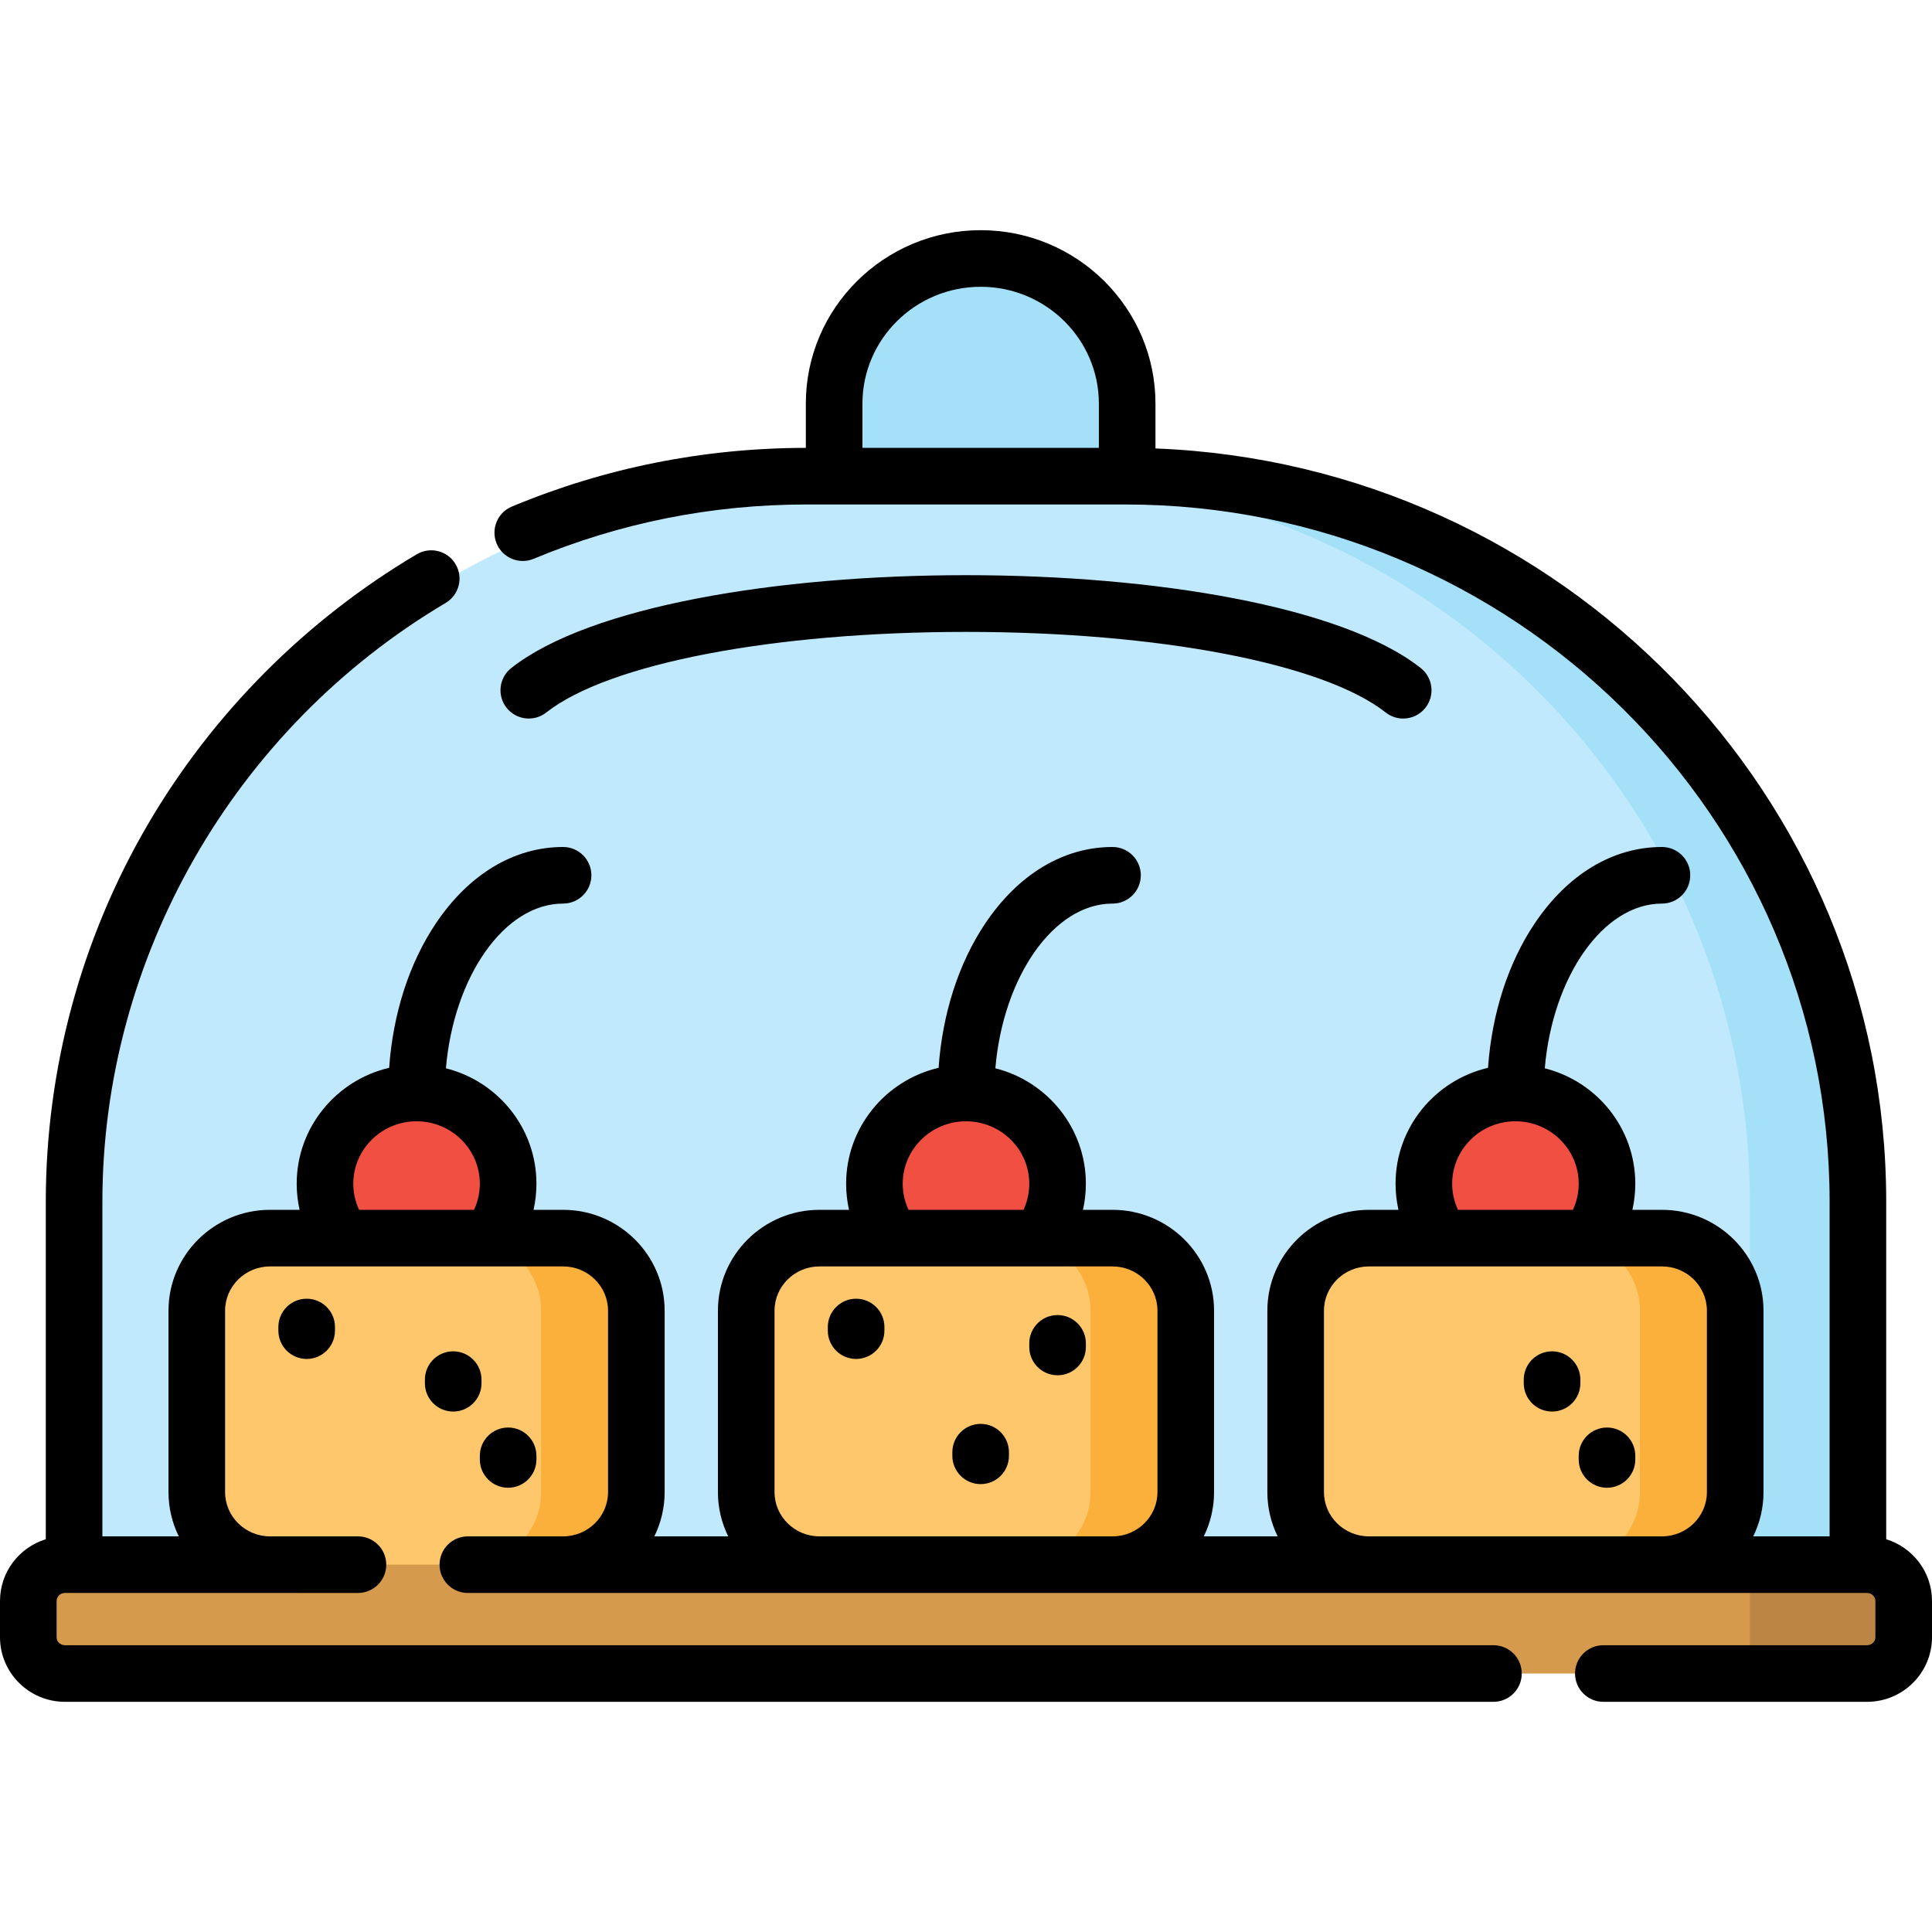
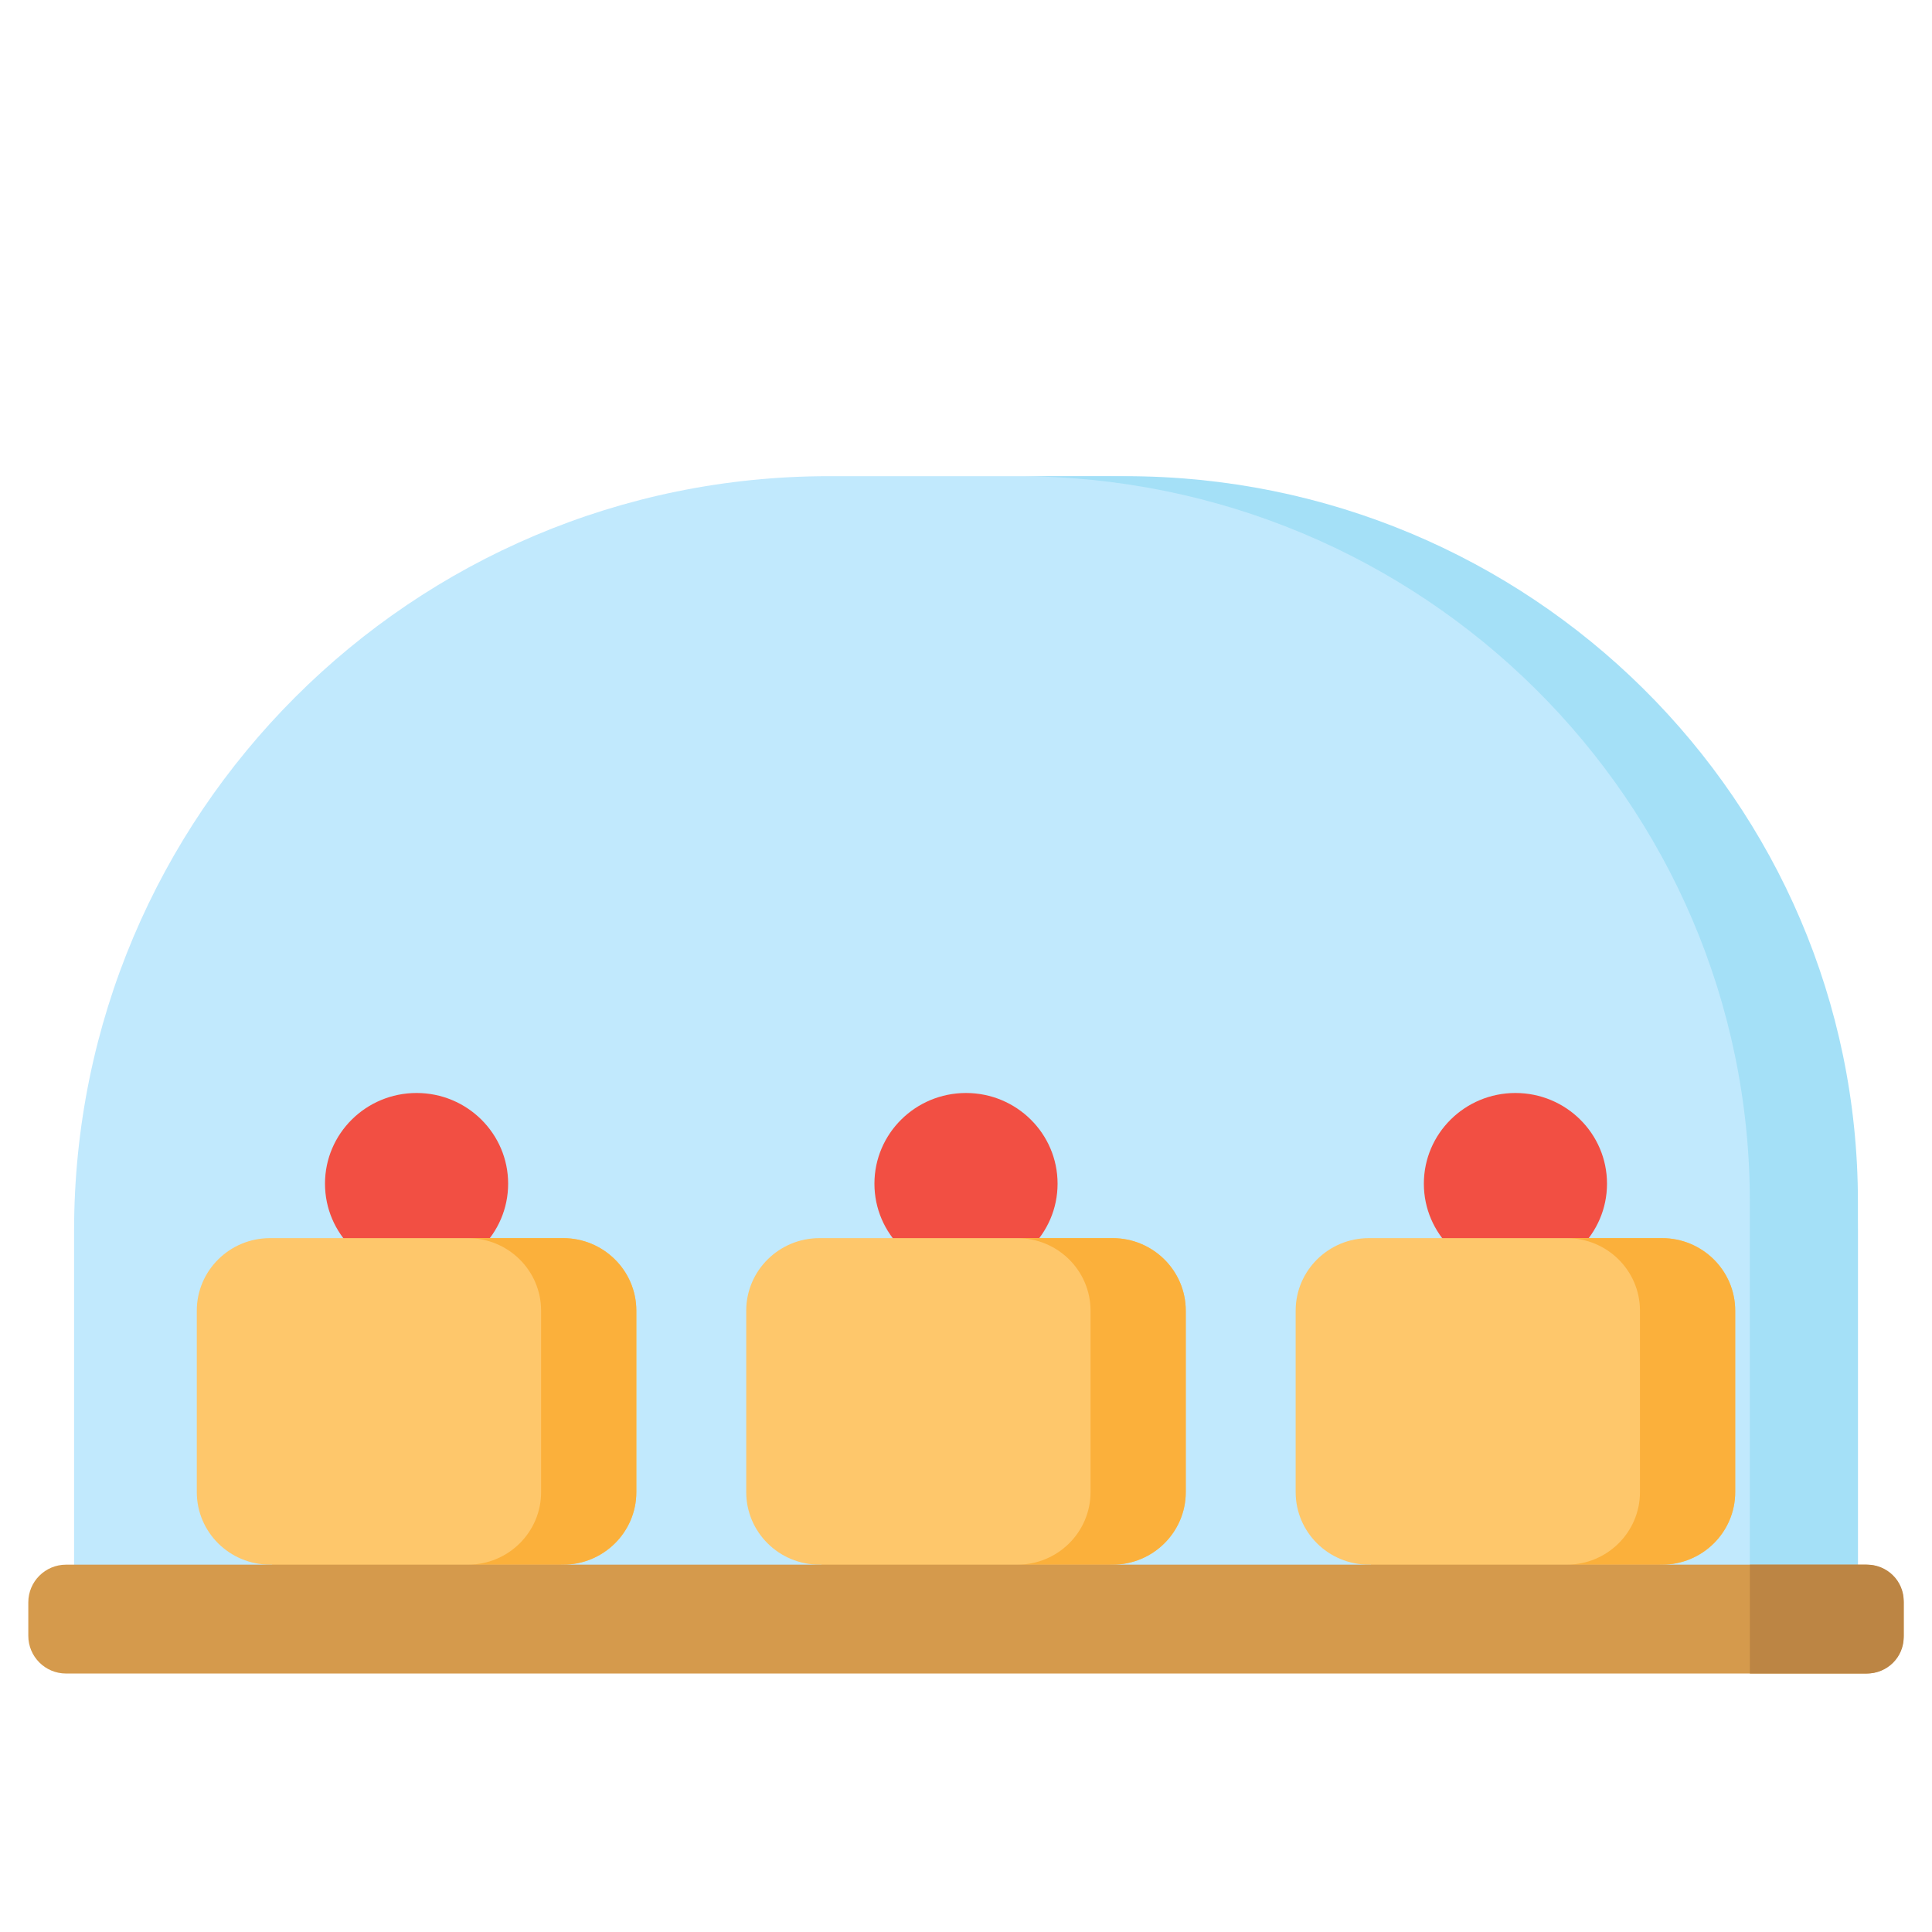
<svg xmlns="http://www.w3.org/2000/svg" id="Capa_1" x="0px" y="0px" viewBox="0 0 512 512" style="enable-background:new 0 0 512 512;" xml:space="preserve">
-   <path style="fill:#A4E0F7;" d="M298.711,107.328v37.133h-77.656v-37.133c0-21.444,17.384-38.828,38.828-38.828l0,0  C281.327,68.5,298.711,85.884,298.711,107.328z" />
  <path style="fill:#C1E9FD;" d="M492.366,326.192v106.731H19.634V326.192c0-110.457,89.543-200,200-200h72.732  C402.823,126.192,492.366,215.735,492.366,326.192z" />
  <path style="fill:#A4E0F7;" d="M492.366,318.5v114.423H463.73V318.5c0-106.209-86.92-192.308-194.141-192.308h28.636  C405.447,126.192,492.366,212.291,492.366,318.5z" />
  <path style="fill:#F24F43;" d="M134.662,313.692c0,13.276-10.865,24.038-24.268,24.038s-24.268-10.762-24.268-24.038  s10.865-24.038,24.268-24.038S134.662,300.416,134.662,313.692z M256,289.654c-13.403,0-24.268,10.762-24.268,24.038  S242.597,337.73,256,337.73c13.403,0,24.268-10.762,24.268-24.038S269.403,289.654,256,289.654z M401.605,289.654  c-13.403,0-24.268,10.762-24.268,24.038s10.865,24.038,24.268,24.038s24.268-10.762,24.268-24.038  C425.873,300.416,415.008,289.654,401.605,289.654z" />
  <path style="fill:#FEC76B;" d="M168.637,347.346v48.077c0,10.621-8.692,19.231-19.414,19.231h-0.546v8.654H72.112v-8.654h-0.546  c-10.722,0-19.414-8.61-19.414-19.231v-48.077c0-10.621,8.692-19.231,19.414-19.231h77.656  C159.945,328.115,168.637,336.725,168.637,347.346z M440.434,328.115h-77.656c-10.722,0-19.414,8.61-19.414,19.231v48.077  c0,10.621,8.692,19.231,19.414,19.231h0.546v8.654h76.564v-8.654h0.546c10.722,0,19.414-8.61,19.414-19.231v-48.077  C459.848,336.725,451.156,328.115,440.434,328.115z M294.828,328.115h-77.656c-10.722,0-19.414,8.61-19.414,19.231v48.077  c0,10.621,8.692,19.231,19.414,19.231h0.546v8.654h76.564v-8.654h0.546c10.722,0,19.414-8.61,19.414-19.231v-48.077  C314.242,336.725,305.55,328.115,294.828,328.115z" />
  <path style="fill:#FBB03B;" d="M168.637,347.346v48.077c0,10.621-8.692,19.231-19.414,19.231h-25.238  c10.722,0,19.414-8.61,19.414-19.231v-48.077c0-10.621-8.692-19.231-19.414-19.231h25.238  C159.945,328.115,168.637,336.725,168.637,347.346z M294.828,328.115H269.59c10.722,0,19.414,8.61,19.414,19.231v48.077  c0,10.621-8.692,19.231-19.414,19.231h25.238c10.722,0,19.414-8.61,19.414-19.231v-48.077  C314.242,336.725,305.55,328.115,294.828,328.115z M440.434,328.115h-25.238c10.722,0,19.414,8.61,19.414,19.231v48.077  c0,10.621-8.692,19.231-19.414,19.231h25.238c10.722,0,19.414-8.61,19.414-19.231v-48.077  C459.848,336.725,451.156,328.115,440.434,328.115z" />
  <path style="fill:#D59A4C;" d="M504.5,424.654v8.846c0,5.523-4.477,10-10,10h-477c-5.523,0-10-4.477-10-10v-8.846  c0-5.523,4.477-10,10-10h477C500.023,414.654,504.5,419.131,504.5,424.654z" />
  <path style="fill:#BC8544;" d="M504.5,424.269v9.615c0,5.31-4.346,9.615-9.707,9.615H463.73v-28.846h31.063  C500.154,414.654,504.5,418.959,504.5,424.269z" />
-   <path d="M234.379,351.673v0.962c0,4.142-3.358,7.5-7.5,7.5s-7.5-3.358-7.5-7.5v-0.962c0-4.142,3.358-7.5,7.5-7.5  S234.379,347.531,234.379,351.673z M280.268,348.5c-4.143,0-7.5,3.358-7.5,7.5v0.961c0,4.142,3.357,7.5,7.5,7.5s7.5-3.358,7.5-7.5  V356C287.768,351.858,284.41,348.5,280.268,348.5z M259.883,377.346c-4.142,0-7.5,3.358-7.5,7.5v0.961c0,4.142,3.358,7.5,7.5,7.5  c4.143,0,7.5-3.358,7.5-7.5v-0.961C267.383,380.704,264.025,377.346,259.883,377.346z M73.773,351.673v0.962  c0,4.142,3.358,7.5,7.5,7.5s7.5-3.358,7.5-7.5v-0.962c0-4.142-3.358-7.5-7.5-7.5S73.773,347.531,73.773,351.673z M144.774,188.816  c16.478-12.973,60.136-21.355,111.226-21.355c51.089,0,94.747,8.382,111.225,21.355c1.375,1.083,3.011,1.607,4.635,1.607  c2.22,0,4.418-0.981,5.897-2.861c2.563-3.254,2.001-7.97-1.253-10.532c-41.672-32.806-199.339-32.806-241.008,0  c-3.255,2.563-3.816,7.278-1.254,10.532C136.805,190.817,141.521,191.377,144.774,188.816z M127.162,386.769  c0,4.142,3.358,7.5,7.5,7.5s7.5-3.358,7.5-7.5v-0.961c0-4.142-3.358-7.5-7.5-7.5s-7.5,3.358-7.5,7.5V386.769z M425.873,378.308  c-4.143,0-7.5,3.358-7.5,7.5v0.961c0,4.142,3.357,7.5,7.5,7.5s7.5-3.358,7.5-7.5v-0.961  C433.373,381.666,430.016,378.308,425.873,378.308z M120.102,358.115c-4.142,0-7.5,3.358-7.5,7.5v0.962c0,4.142,3.358,7.5,7.5,7.5  s7.5-3.358,7.5-7.5v-0.962C127.602,361.473,124.244,358.115,120.102,358.115z M418.813,365.615c0-4.142-3.357-7.5-7.5-7.5  s-7.5,3.358-7.5,7.5v0.962c0,4.142,3.357,7.5,7.5,7.5s7.5-3.358,7.5-7.5V365.615z M512,424.269v9.616  c0,9.438-7.719,17.115-17.207,17.115h-69.891c-4.143,0-7.5-3.358-7.5-7.5s3.357-7.5,7.5-7.5h69.891c1.217,0,2.207-0.949,2.207-2.115  v-9.616c0-1.167-0.99-2.115-2.207-2.115H123.985c-4.142,0-7.5-3.358-7.5-7.5s3.358-7.5,7.5-7.5h25.238  c6.569,0,11.914-5.263,11.914-11.731v-48.077c0-6.468-5.345-11.731-11.914-11.731H71.566c-6.569,0-11.914,5.263-11.914,11.731  v48.077c0,6.468,5.345,11.731,11.914,11.731h23.296c4.142,0,7.5,3.358,7.5,7.5s-3.358,7.5-7.5,7.5H17.207  c-1.217,0-2.207,0.949-2.207,2.115v9.616c0,1.167,0.99,2.115,2.207,2.115h378.574c4.143,0,7.5,3.358,7.5,7.5s-3.357,7.5-7.5,7.5  H17.207C7.719,451,0,443.322,0,433.885v-9.616c0-7.682,5.114-14.198,12.134-16.356V318.5c0-35.202,9.368-69.815,27.091-100.098  c17.187-29.367,41.818-54.099,71.23-71.521c3.563-2.111,8.165-0.934,10.275,2.63c2.111,3.563,0.934,8.164-2.63,10.275  C61.99,193.023,27.134,253.839,27.134,318.5v88.654h20.251c-1.75-3.543-2.733-7.525-2.733-11.731v-48.077  c0-14.74,12.074-26.731,26.914-26.731h7.829c-0.509-2.254-0.768-4.573-0.768-6.923c0-14.91,10.475-27.437,24.502-30.707  c1.021-14.401,5.337-27.816,12.409-38.324c8.767-13.026,20.729-20.2,33.684-20.2c4.142,0,7.5,3.358,7.5,7.5s-3.358,7.5-7.5,7.5  c-15.601,0-28.978,19.398-31.05,43.648c13.769,3.453,23.989,15.855,23.989,30.583c0,2.35-0.259,4.668-0.768,6.923h7.829  c14.84,0,26.914,11.991,26.914,26.731v48.077c0,4.206-0.983,8.188-2.732,11.731h19.586c-1.75-3.543-2.733-7.525-2.733-11.731  v-48.077c0-14.74,12.074-26.731,26.914-26.731H225c-0.508-2.254-0.768-4.573-0.768-6.923c0-14.91,10.475-27.437,24.502-30.707  c1.021-14.401,5.337-27.816,12.409-38.324c8.768-13.026,20.729-20.2,33.685-20.2c4.143,0,7.5,3.358,7.5,7.5s-3.357,7.5-7.5,7.5  c-15.601,0-28.978,19.398-31.05,43.648c13.769,3.453,23.989,15.855,23.989,30.583c0,2.35-0.26,4.668-0.768,6.923h7.828  c14.841,0,26.914,11.991,26.914,26.731v48.077c0,4.206-0.982,8.188-2.732,11.731h19.586c-1.75-3.543-2.732-7.525-2.732-11.731  v-48.077c0-14.74,12.073-26.731,26.914-26.731h7.828c-0.508-2.254-0.768-4.573-0.768-6.923c0-14.91,10.475-27.437,24.503-30.707  c1.021-14.401,5.336-27.816,12.408-38.324c8.768-13.026,20.729-20.2,33.685-20.2c4.143,0,7.5,3.358,7.5,7.5s-3.357,7.5-7.5,7.5  c-15.601,0-28.978,19.398-31.05,43.648c13.77,3.453,23.989,15.855,23.989,30.583c0,2.35-0.26,4.668-0.768,6.923h7.828  c14.841,0,26.914,11.991,26.914,26.731v48.077c0,4.206-0.982,8.188-2.732,11.731h20.251V318.5  c0-101.903-83.727-184.808-186.641-184.808h-84.451c-25.088,0-49.43,4.843-72.349,14.396c-3.822,1.594-8.215-0.214-9.808-4.038  s0.214-8.214,4.038-9.808c24.69-10.291,50.897-15.521,77.9-15.55v-11.731c0-25.343,20.783-45.961,46.328-45.961  c25.546,0,46.328,20.618,46.328,45.961v11.886c107.499,4.168,193.655,92.128,193.655,199.653v89.413  C506.886,410.071,512,416.587,512,424.269z M291.211,106.961c0-17.072-14.054-30.961-31.328-30.961s-31.328,13.889-31.328,30.961  v11.731h62.656V106.961z M127.162,313.692c0-9.119-7.522-16.539-16.768-16.539s-16.768,7.419-16.768,16.539  c0,2.415,0.525,4.768,1.534,6.923h30.468C126.637,318.46,127.162,316.107,127.162,313.692z M239.232,313.692  c0,2.416,0.525,4.768,1.534,6.923h30.467c1.009-2.156,1.534-4.508,1.534-6.923c0-9.119-7.521-16.539-16.768-16.539  C246.754,297.154,239.232,304.573,239.232,313.692z M306.742,347.346c0-6.468-5.345-11.731-11.914-11.731h-77.656  c-6.569,0-11.914,5.263-11.914,11.731v48.077c0,6.468,5.345,11.731,11.914,11.731h77.656c6.569,0,11.914-5.263,11.914-11.731  V347.346z M384.838,313.692c0,2.415,0.525,4.768,1.534,6.923h30.467c1.009-2.156,1.534-4.508,1.534-6.923  c0-9.119-7.521-16.539-16.768-16.539S384.838,304.573,384.838,313.692z M452.348,347.346c0-6.468-5.345-11.731-11.914-11.731  h-77.656c-6.569,0-11.914,5.263-11.914,11.731v48.077c0,6.468,5.345,11.731,11.914,11.731h77.656  c6.569,0,11.914-5.263,11.914-11.731V347.346z" />
  <g />
  <g />
  <g />
  <g />
  <g />
  <g />
  <g />
  <g />
  <g />
  <g />
  <g />
  <g />
  <g />
  <g />
  <g />
</svg>